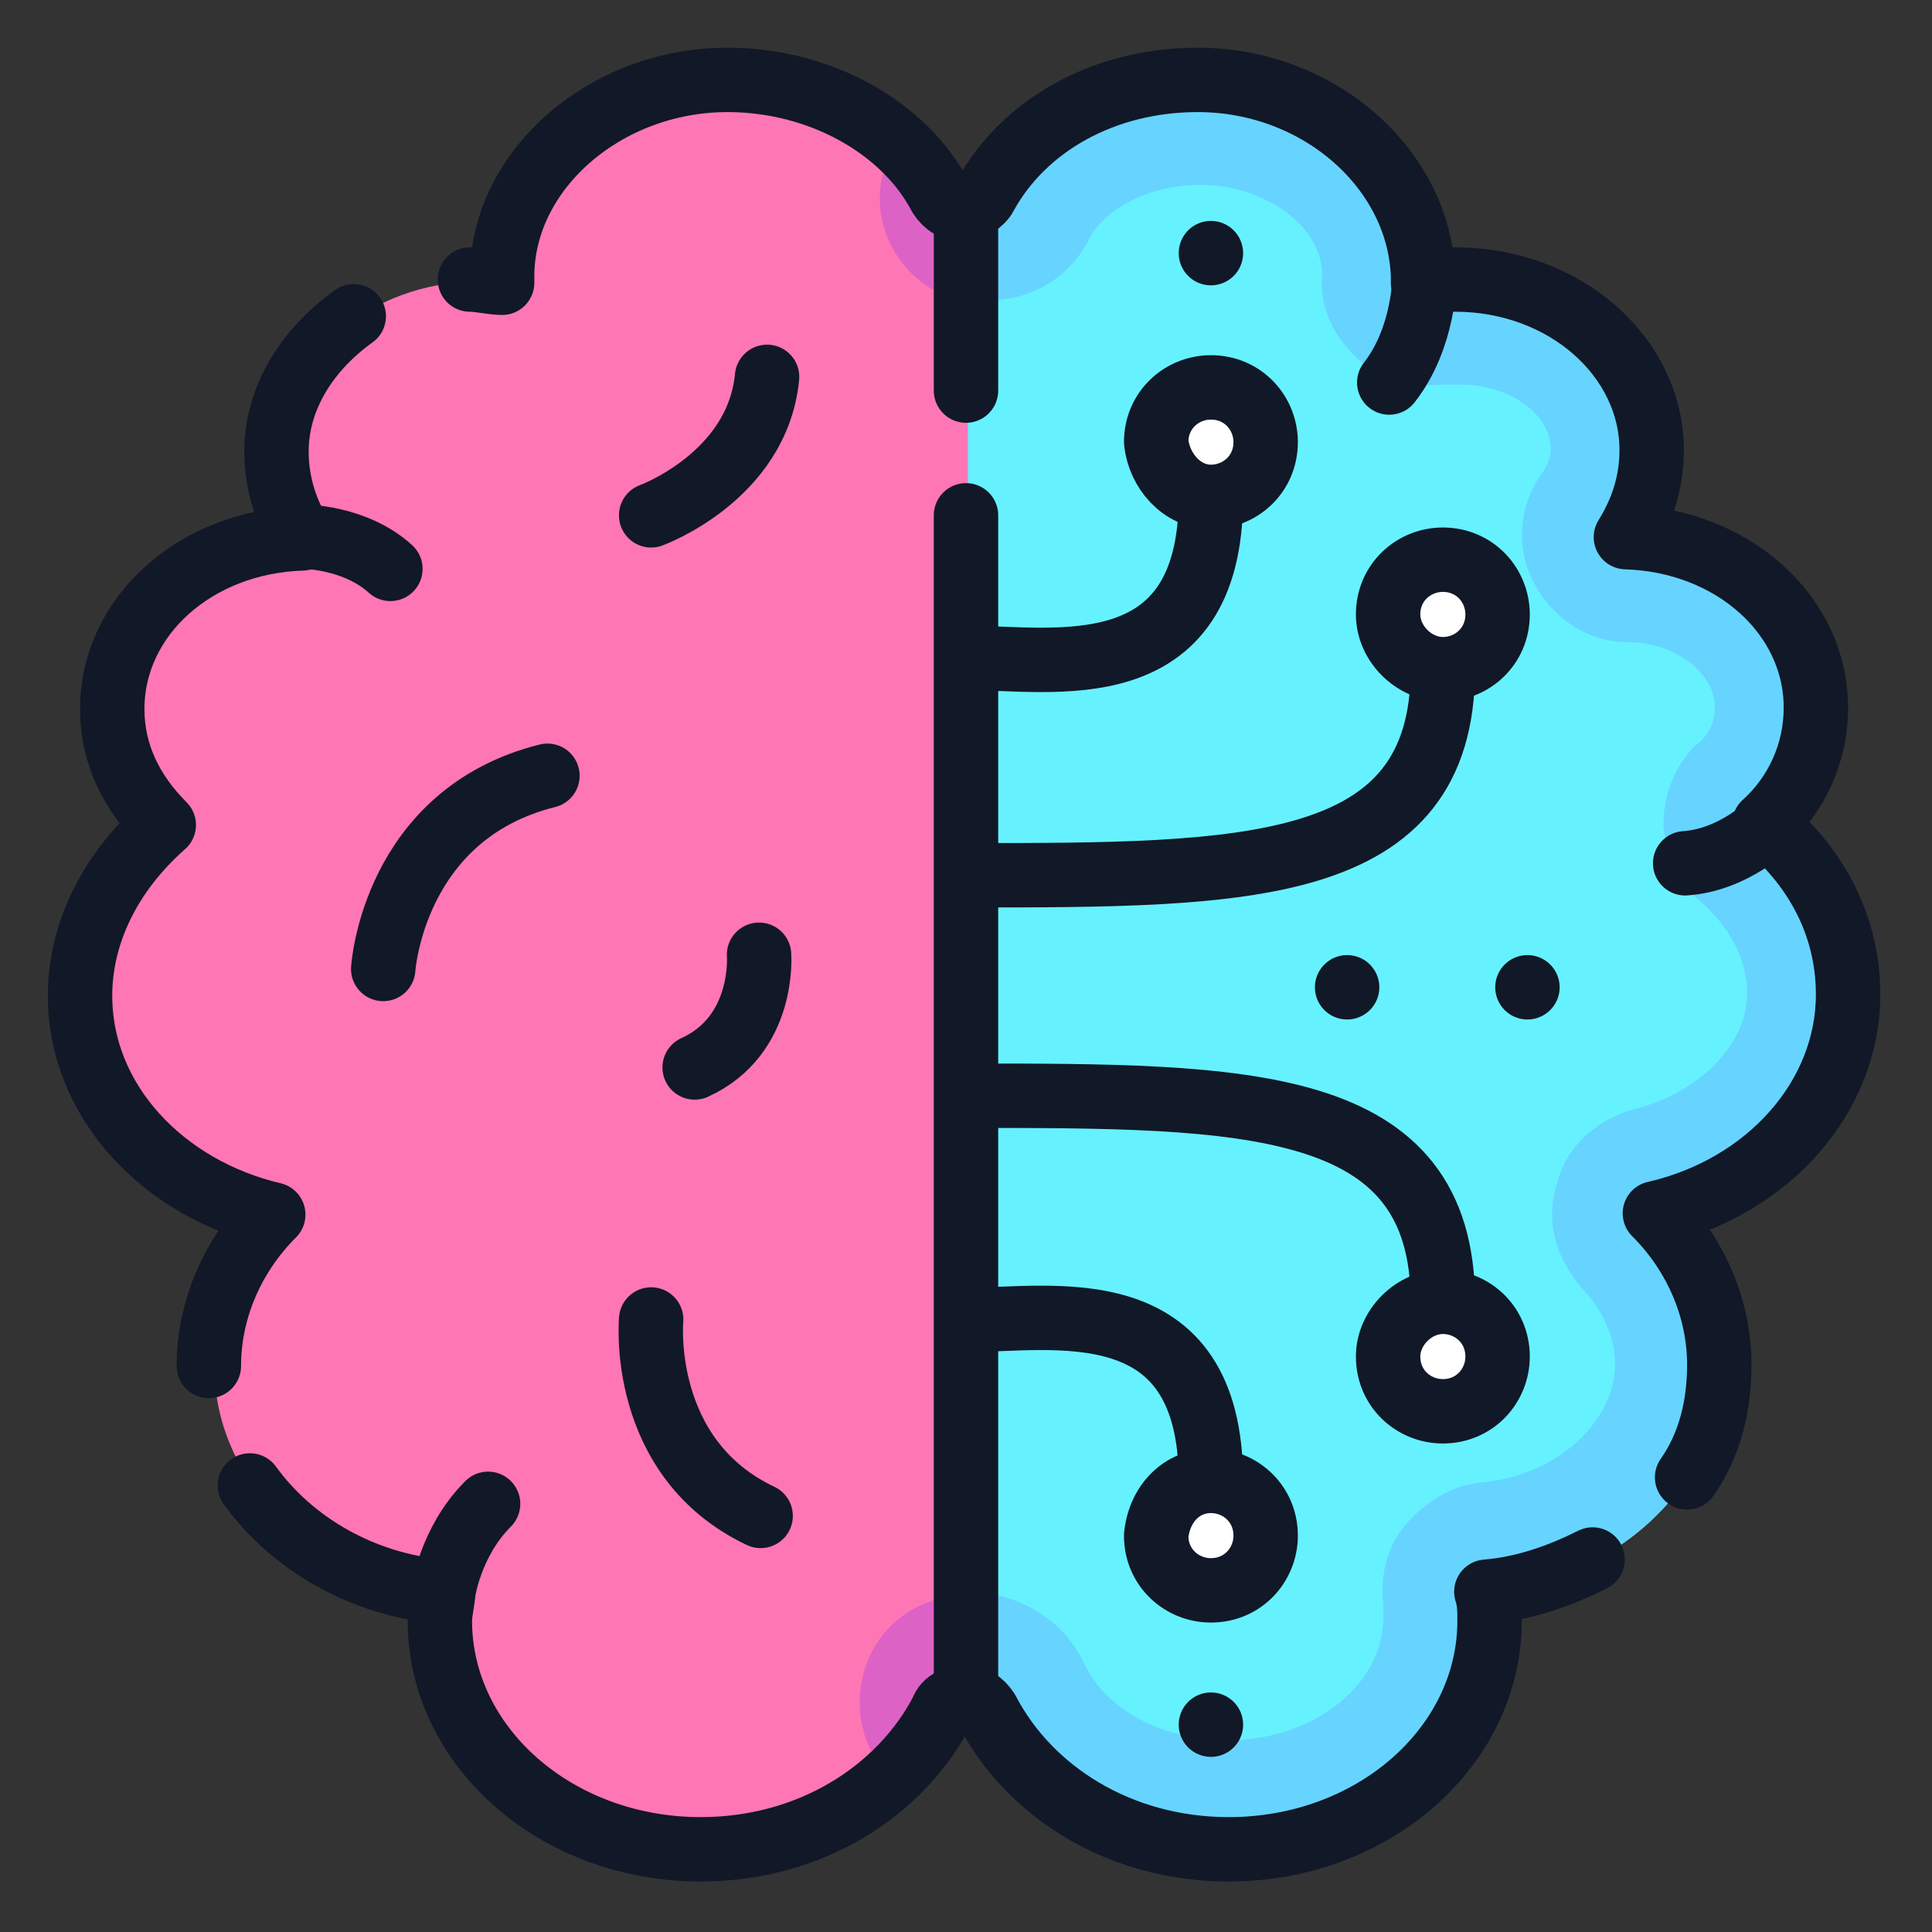
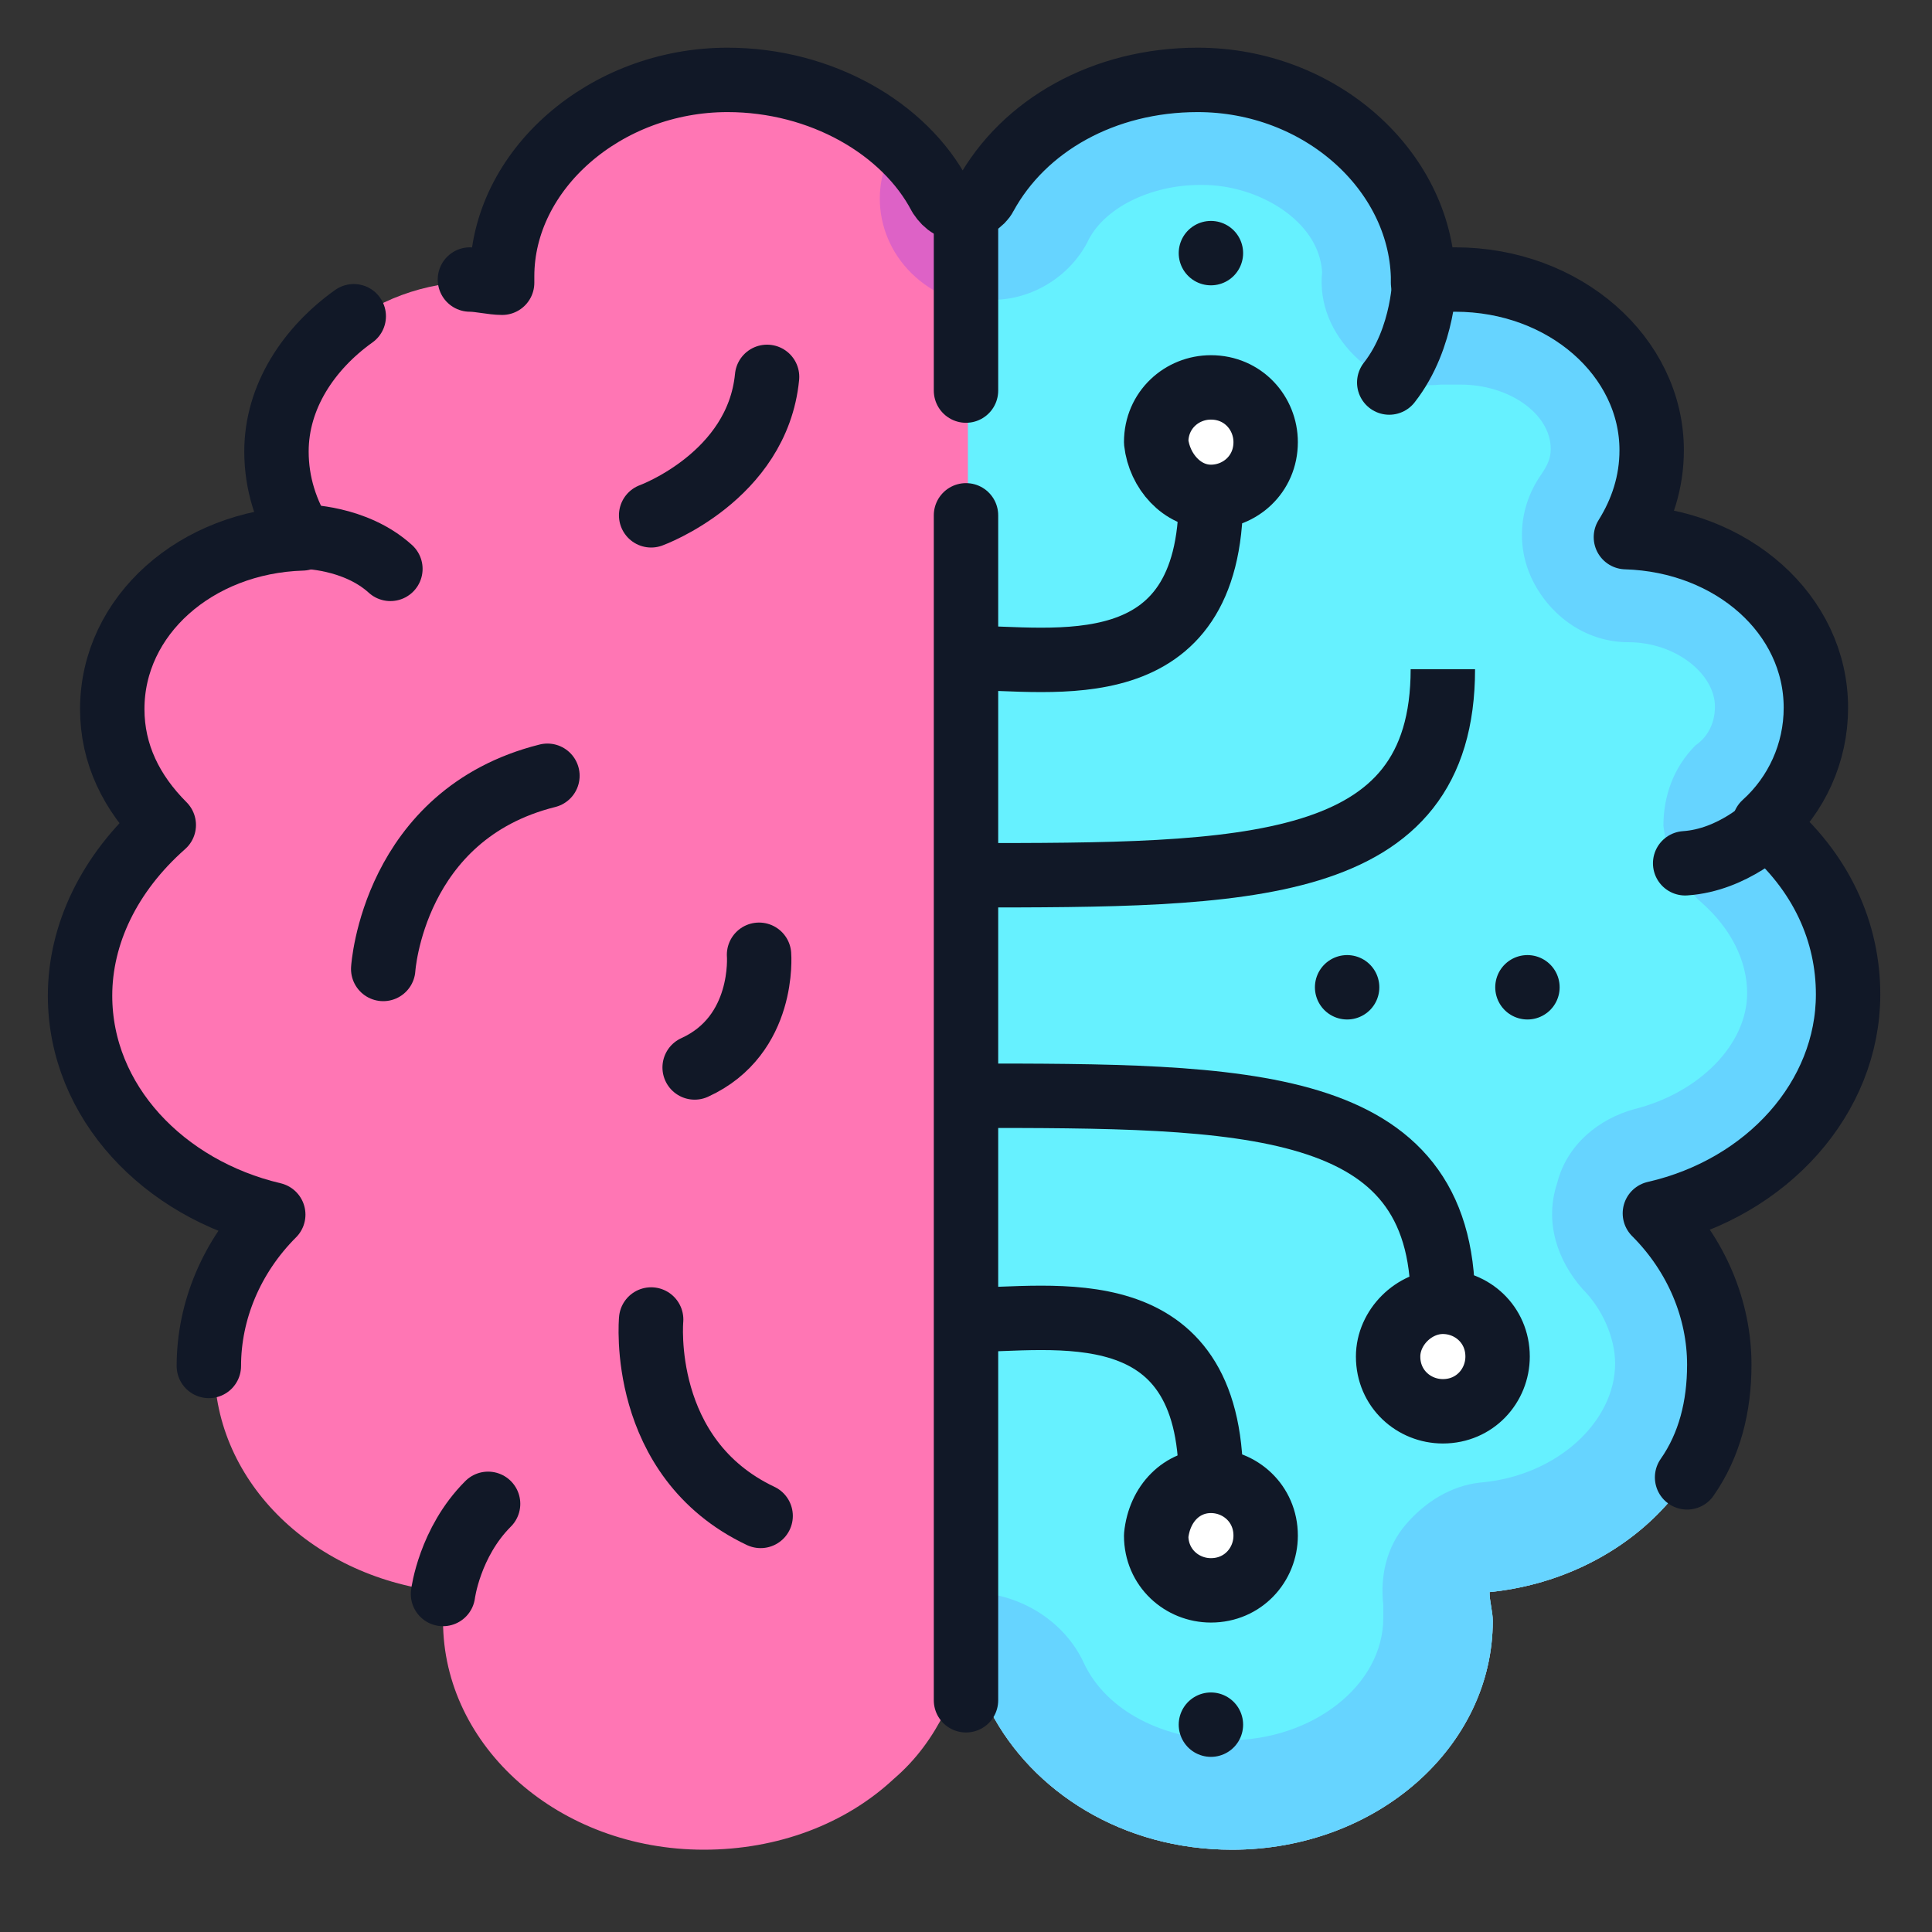
<svg xmlns="http://www.w3.org/2000/svg" version="1.1" id="Layer_1" x="0px" y="0px" viewBox="0 0 60 60" style="enable-background:new 0 0 60 60;" xml:space="preserve">
  <rect x="0" y="0" width="60" height="60" fill="#333333" stroke="none" />
  <style type="text/css">
	.st0{fill:#FF76B4;}
	.st1{fill:#66F1FF;}
	.st2{fill:#DD62C6;}
	.st3{fill:#66D4FF;}
	.st4{fill:#FFFFFF;}
	.st5{fill:none;stroke:#111827;stroke-width:2;stroke-linecap:round;stroke-linejoin:round;stroke-miterlimit:13.333;}
	.st6{fill:none;stroke:#111827;stroke-width:2;stroke-linejoin:round;stroke-miterlimit:13.333;}
</style>
  <g>
    <g id="g4234" transform="translate(449.859,186.144)">
      <path id="path4236" class="st0" d="M-398.4-148.4c1.3,1.3,2,3,2,4.7c0,3.6-3.2,6.6-7.2,7c0,0.3,0.1,0.6,0.1,0.9    c0,3.9-3.6,7.1-8.1,7.1c-3.4,0-6.2-1.8-7.5-4.3c-0.1-0.3-0.4-0.4-0.7-0.4c-0.3,0-0.5,0.1-0.7,0.4c-0.4,0.8-0.9,1.5-1.6,2.1    c-1.5,1.4-3.6,2.2-5.9,2.2c-4.5,0-8.1-3.2-8.1-7.1c0-0.3,0-0.6,0.1-0.9c-4.1-0.4-7.2-3.4-7.2-7c0-1.7,0.7-3.4,2-4.7    c-3.5-0.8-6-3.6-6-6.8c0-1.9,0.8-3.8,2.6-5.3c-1-0.9-1.6-2.2-1.6-3.6c0-2.9,2.6-5.2,5.9-5.3c-0.5-0.8-0.8-1.7-0.8-2.7    c0-2.9,2.7-5.3,6.1-5.3c0.3,0,0.7,0,1,0.1c0-0.1,0-0.1,0-0.2c0.1-3.3,3.2-6.1,7-6.1c2,0,3.8,0.7,5.1,1.8c0.6,0.5,1.1,1.1,1.5,1.8    c0.1,0.2,0.4,0.4,0.7,0.4c0.3,0,0.5-0.1,0.7-0.4c1.1-2.2,3.7-3.6,6.6-3.6c3.8,0,7,2.8,7,6.1c0,0.1,0,0.1,0,0.2    c0.3,0,0.7-0.1,1-0.1c3.4,0,6.1,2.4,6.1,5.3c0,1-0.3,1.9-0.8,2.7c3.3,0.1,5.9,2.4,5.9,5.3c0,1.4-0.6,2.6-1.6,3.6    c1.7,1.5,2.6,3.4,2.6,5.3C-392.4-152-394.9-149.2-398.4-148.4" />
    </g>
    <g id="g4238" transform="translate(449.859,186.144)">
      <path id="path4240" class="st1" d="M-398.4-148.4c1.3,1.3,2,3,2,4.7c0,3.6-3.2,6.6-7.2,7c0,0.3,0.1,0.6,0.1,0.9    c0,3.9-3.6,7.1-8.1,7.1c-3.4,0-6.2-1.8-7.5-4.3c-0.1-0.3-0.4-0.4-0.7-0.4v-46.4c0.3,0,0.5-0.1,0.7-0.4c1.1-2.2,3.7-3.6,6.6-3.6    c3.8,0,7,2.8,7,6.1c0,0.1,0,0.1,0,0.2c0.3,0,0.7-0.1,1-0.1c3.4,0,6.1,2.4,6.1,5.3c0,1-0.3,1.9-0.8,2.7c3.3,0.1,5.9,2.4,5.9,5.3    c0,1.4-0.6,2.6-1.6,3.6c1.7,1.5,2.6,3.4,2.6,5.3C-392.4-152-394.9-149.2-398.4-148.4" />
    </g>
    <g id="g4242" transform="translate(250.04,471.994)">
      <path id="path4244" class="st2" d="M-220.7-465.9c-0.4-0.7-0.9-1.3-1.5-1.8c0,0.1-0.1,0.2-0.1,0.3c-0.9,1.6-0.3,3.6,1.4,4.5    c0.3,0.2,0.6,0.3,0.9,0.3v-2.9C-220.3-465.5-220.6-465.6-220.7-465.9" />
    </g>
    <g id="g4246" transform="translate(226,49.674)">
-       <path id="path4248" class="st2" d="M-199.3,3.2c0,1,0.4,1.8,1.1,2.5c0.7-0.6,1.2-1.3,1.6-2.1c0.1-0.3,0.4-0.4,0.7-0.4v-3.3    C-197.8-0.2-199.3,1.3-199.3,3.2" />
-     </g>
+       </g>
    <g id="g4250" transform="translate(449.859,186.144)">
      <path id="path4252" class="st3" d="M-398.4-148.4c1.3,1.3,2,3,2,4.7c0,3.6-3.2,6.6-7.2,7c0,0.3,0.1,0.6,0.1,0.9    c0,3.9-3.6,7.1-8.1,7.1c-3.4,0-6.2-1.8-7.5-4.3c-0.1-0.3-0.4-0.4-0.7-0.4v-3.3c1.6,0,3,0.9,3.6,2.2c0.7,1.5,2.5,2.4,4.5,2.4    c2.6,0,4.8-1.7,4.8-3.8c0-0.1,0-0.3,0-0.4c-0.1-0.9,0.1-1.8,0.7-2.5c0.6-0.7,1.4-1.2,2.3-1.3c2.4-0.2,4.2-1.9,4.2-3.7    c0-0.8-0.4-1.7-1-2.3c-0.8-0.9-1.2-2.1-0.8-3.3c0.3-1.2,1.3-2,2.4-2.3c2-0.5,3.5-2,3.5-3.6c0-1-0.5-2-1.4-2.8    c-0.7-0.6-1.1-1.5-1.2-2.4c0-0.9,0.3-1.8,1-2.5c0.3-0.2,0.6-0.6,0.6-1.2c0-1-1.2-2-2.7-2c-1.2,0-2.3-0.7-2.9-1.8    c-0.6-1.1-0.5-2.4,0.2-3.4c0.2-0.3,0.3-0.5,0.3-0.8c0-1.1-1.3-2-2.8-2c-0.1,0-0.4,0-0.6,0c-1,0.1-2-0.2-2.7-0.9    c-0.7-0.7-1.1-1.6-1-2.6c-0.1-1.6-2-2.7-3.7-2.7h-0.1c-1.5,0-3,0.7-3.5,1.8c-0.7,1.3-2.2,2-3.6,1.7v-2.9c0.3,0,0.5-0.1,0.7-0.4    c1.1-2.2,3.7-3.6,6.6-3.6c3.8,0,7,2.8,7,6.1c0,0.1,0,0.1,0,0.2c0.3,0,0.7-0.1,1-0.1c3.4,0,6.1,2.4,6.1,5.3c0,1-0.3,1.9-0.8,2.7    c3.3,0.1,5.9,2.4,5.9,5.3c0,1.4-0.6,2.6-1.6,3.6c1.7,1.5,2.6,3.4,2.6,5.3C-392.4-152-394.9-149.2-398.4-148.4" />
    </g>
    <g id="g4254" transform="translate(325.106,111.791)">
      <path id="path4256" class="st4" d="M-287.5-65.8c0.9,0,1.7,0.7,1.7,1.7c0,0.9-0.7,1.7-1.7,1.7c-0.9,0-1.7-0.7-1.7-1.7    C-289.1-65.1-288.4-65.8-287.5-65.8" />
    </g>
    <g id="g4258" transform="translate(325.106,387.732)">
      <path id="path4260" class="st4" d="M-287.5-372.3c0.9,0,1.7-0.7,1.7-1.7c0-0.9-0.7-1.7-1.7-1.7c-0.9,0-1.7,0.7-1.7,1.7    C-289.1-373.1-288.4-372.3-287.5-372.3" />
    </g>
    <g id="g4262" transform="translate(389.709,161.43)">
      <path id="path4264" class="st4" d="M-344.9-121c0.9,0,1.7,0.7,1.7,1.7c0,0.9-0.7,1.7-1.7,1.7c-0.9,0-1.7-0.7-1.7-1.7    C-346.6-120.2-345.8-121-344.9-121" />
    </g>
    <g id="g4266" transform="translate(389.709,339.583)">
-       <path id="path4268" class="st4" d="M-344.9-318.8c0.9,0,1.7-0.7,1.7-1.7c0-0.9-0.7-1.7-1.7-1.7c-0.9,0-1.7,0.7-1.7,1.7    C-346.6-319.6-345.8-318.8-344.9-318.8" />
-     </g>
+       </g>
    <g id="g4270" transform="translate(55.26,110.132)">
-       <path id="path4272" class="st5" d="M-47.5-64c1.3,1.8,3.5,3.1,6,3.3c0,0.3-0.1,0.6-0.1,0.9c0,3.9,3.6,7.1,8.1,7.1    c3.4,0,6.2-1.8,7.5-4.3c0.1-0.3,0.4-0.4,0.7-0.4c0.3,0,0.5,0.1,0.7,0.4c1.3,2.5,4.1,4.3,7.5,4.3c4.5,0,8.1-3.2,8.1-7.1    c0-0.3,0-0.6-0.1-0.9c1.2-0.1,2.3-0.5,3.3-1" />
-     </g>
+       </g>
    <g id="g4274" transform="translate(83.986,438.221)">
      <path id="path4276" class="st5" d="M-73-428.4c-1.4,1-2.4,2.5-2.4,4.2c0,1,0.3,1.9,0.8,2.7c-3.3,0.1-5.9,2.4-5.9,5.3    c0,1.4,0.6,2.6,1.6,3.6c-1.7,1.5-2.6,3.4-2.6,5.3c0,3.3,2.6,6,6,6.8c-1.3,1.3-2,3-2,4.7" />
    </g>
    <g id="g4278" transform="translate(458.394,112.581)">
      <path id="path4280" class="st5" d="M-406-66.7c0.7-1,1-2.2,1-3.5c0-1.7-0.7-3.4-2-4.7c3.5-0.8,6-3.6,6-6.8v0    c0-1.9-0.8-3.8-2.6-5.3c1-0.9,1.6-2.2,1.6-3.6c0-2.9-2.6-5.2-5.9-5.3c0.5-0.8,0.8-1.7,0.8-2.7c0-2.9-2.7-5.3-6.1-5.3    c-0.3,0-0.7,0-1,0.1c0-0.1,0-0.1,0-0.2c-0.1-3.3-3.2-6.1-7-6.1c-2.9,0-5.4,1.4-6.6,3.6c-0.1,0.2-0.4,0.4-0.7,0.4    c-0.3,0-0.5-0.1-0.7-0.4c-1.1-2.1-3.7-3.6-6.6-3.6c-3.8,0-7,2.8-7,6.1c0,0.1,0,0.1,0,0.2c-0.3,0-0.7-0.1-1-0.1" />
    </g>
    <g id="g4282" transform="translate(70.224,376.167)">
      <path id="path4284" class="st5" d="M-60.8-359.5c0,0,1.6,0,2.7,1" />
    </g>
    <g id="g4286" transform="translate(109.458,80.103)">
      <path id="path4288" class="st5" d="M-95.7-30.6c0,0,0.2-1.6,1.4-2.8" />
    </g>
    <g id="g4290" transform="translate(481.134,296.01)">
      <path id="path4292" class="st5" d="M-426.2-270.4c0,0-1.1,1.1-2.6,1.2" />
    </g>
    <g id="g4294" transform="translate(384.844,449.28)">
      <path id="path4296" class="st5" d="M-340.6-440.7c0,0,0,1.9-1.1,3.3" />
    </g>
    <g id="g4298" transform="translate(256,382.104)">
      <path id="path4300" class="st5" d="M-226-366.1v36.8" />
    </g>
    <g id="g4302" transform="translate(256,468.63)">
      <path id="path4304" class="st5" d="M-226-462.2v5.7" />
    </g>
    <g id="g4306" transform="translate(325.106,111.79)">
      <path id="path4308" class="st5" d="M-287.5-65.8c0.9,0,1.7,0.7,1.7,1.7c0,0.9-0.7,1.7-1.7,1.7c-0.9,0-1.7-0.7-1.7-1.7    C-289.1-65.1-288.4-65.8-287.5-65.8z" />
    </g>
    <g id="g4310" transform="translate(325.106,111.79)">
      <path id="path4312" class="st6" d="M-287.5-65.8c0-6-4.9-5-7.6-5" />
    </g>
    <g id="g4314" transform="translate(325.106,387.731)">
      <path id="path4316" class="st5" d="M-287.5-372.3c0.9,0,1.7-0.7,1.7-1.7c0-0.9-0.7-1.7-1.7-1.7c-0.9,0-1.7,0.7-1.7,1.7    C-289.1-373.1-288.4-372.3-287.5-372.3z" />
    </g>
    <g id="g4318" transform="translate(325.106,387.731)">
      <path id="path4320" class="st6" d="M-287.5-372.3c0,6-4.9,5-7.6,5" />
    </g>
    <g id="g4322" transform="translate(389.709,161.429)">
      <path id="path4324" class="st5" d="M-344.9-121c0.9,0,1.7,0.7,1.7,1.7c0,0.9-0.7,1.7-1.7,1.7c-0.9,0-1.7-0.7-1.7-1.7    C-346.6-120.2-345.8-121-344.9-121z" />
    </g>
    <g id="g4326" transform="translate(389.709,161.429)">
      <path id="path4328" class="st6" d="M-344.9-121c0-6.4-6.1-6.4-14.8-6.4" />
    </g>
    <g id="g4330" transform="translate(389.709,339.582)">
-       <path id="path4332" class="st5" d="M-344.9-318.8c0.9,0,1.7-0.7,1.7-1.7c0-0.9-0.7-1.7-1.7-1.7c-0.9,0-1.7,0.7-1.7,1.7    C-346.6-319.6-345.8-318.8-344.9-318.8z" />
-     </g>
+       </g>
    <g id="g4334" transform="translate(389.709,339.582)">
      <path id="path4336" class="st6" d="M-344.9-318.8c0,6.4-6.1,6.4-14.8,6.4" />
    </g>
    <g id="g4338" transform="translate(413.836,249.761)">
      <path id="path4340" class="st5" d="M-366.4-219.1L-366.4-219.1" />
    </g>
    <g id="g4342" transform="translate(362.836,249.761)">
      <path id="path4344" class="st5" d="M-321-219.1L-321-219.1" />
    </g>
    <g id="g4346" transform="translate(325.106,456.261)">
      <path id="path4348" class="st5" d="M-287.5-448.4L-287.5-448.4" />
    </g>
    <g id="g4350" transform="translate(325.106,43.261)">
      <path id="path4352" class="st5" d="M-287.5,10.3L-287.5,10.3" />
    </g>
    <g id="g4354" transform="translate(92.201,254.992)">
      <path id="path4356" class="st5" d="M-80.3-224.9c0,0,0.3-4.8,5.1-6" />
    </g>
    <g id="g4358" transform="translate(167.522,382.104)">
      <path id="path4360" class="st5" d="M-147.3-366.1c0,0,3.3-1.2,3.6-4.3" />
    </g>
    <g id="g4362" transform="translate(167.522,156.678)">
      <path id="path4364" class="st5" d="M-147.3-115.7c0,0-0.4,4.3,3.4,6.1" />
    </g>
    <g id="g4366" transform="translate(197.973,259.151)">
      <path id="path4368" class="st5" d="M-174.4-229.5c0,0,0.2,2.5-2,3.5" />
    </g>
  </g>
</svg>